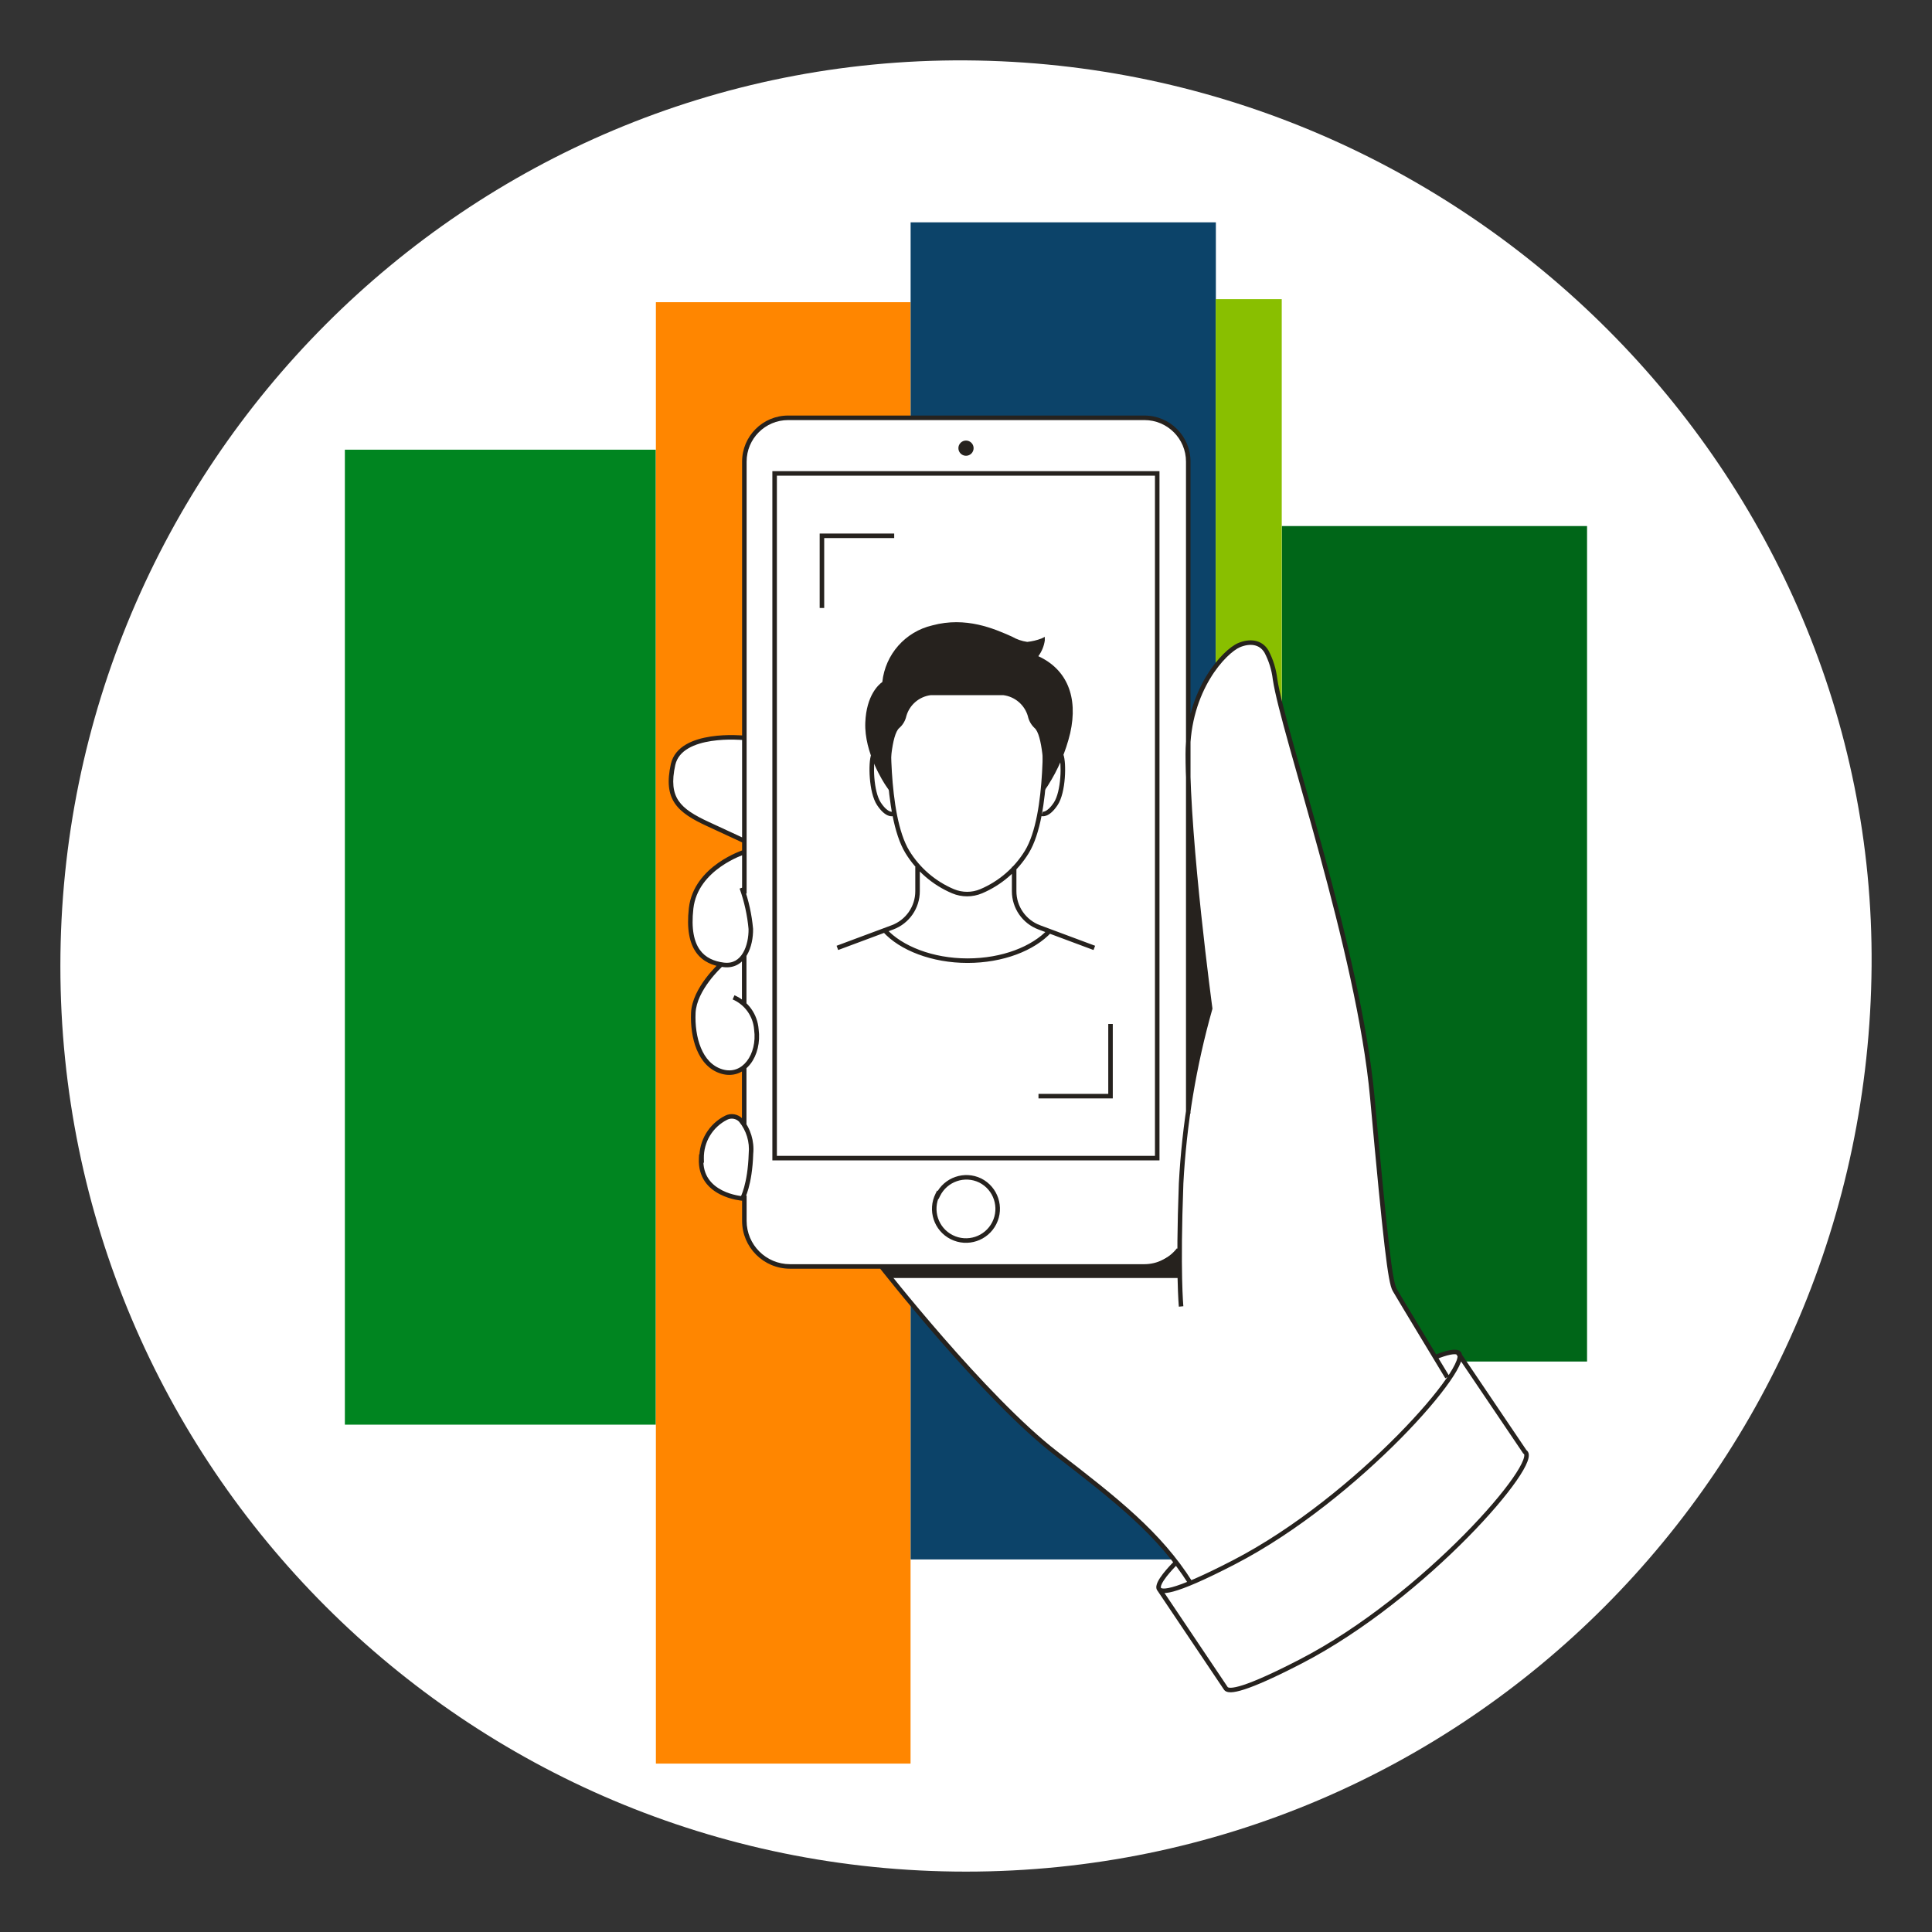
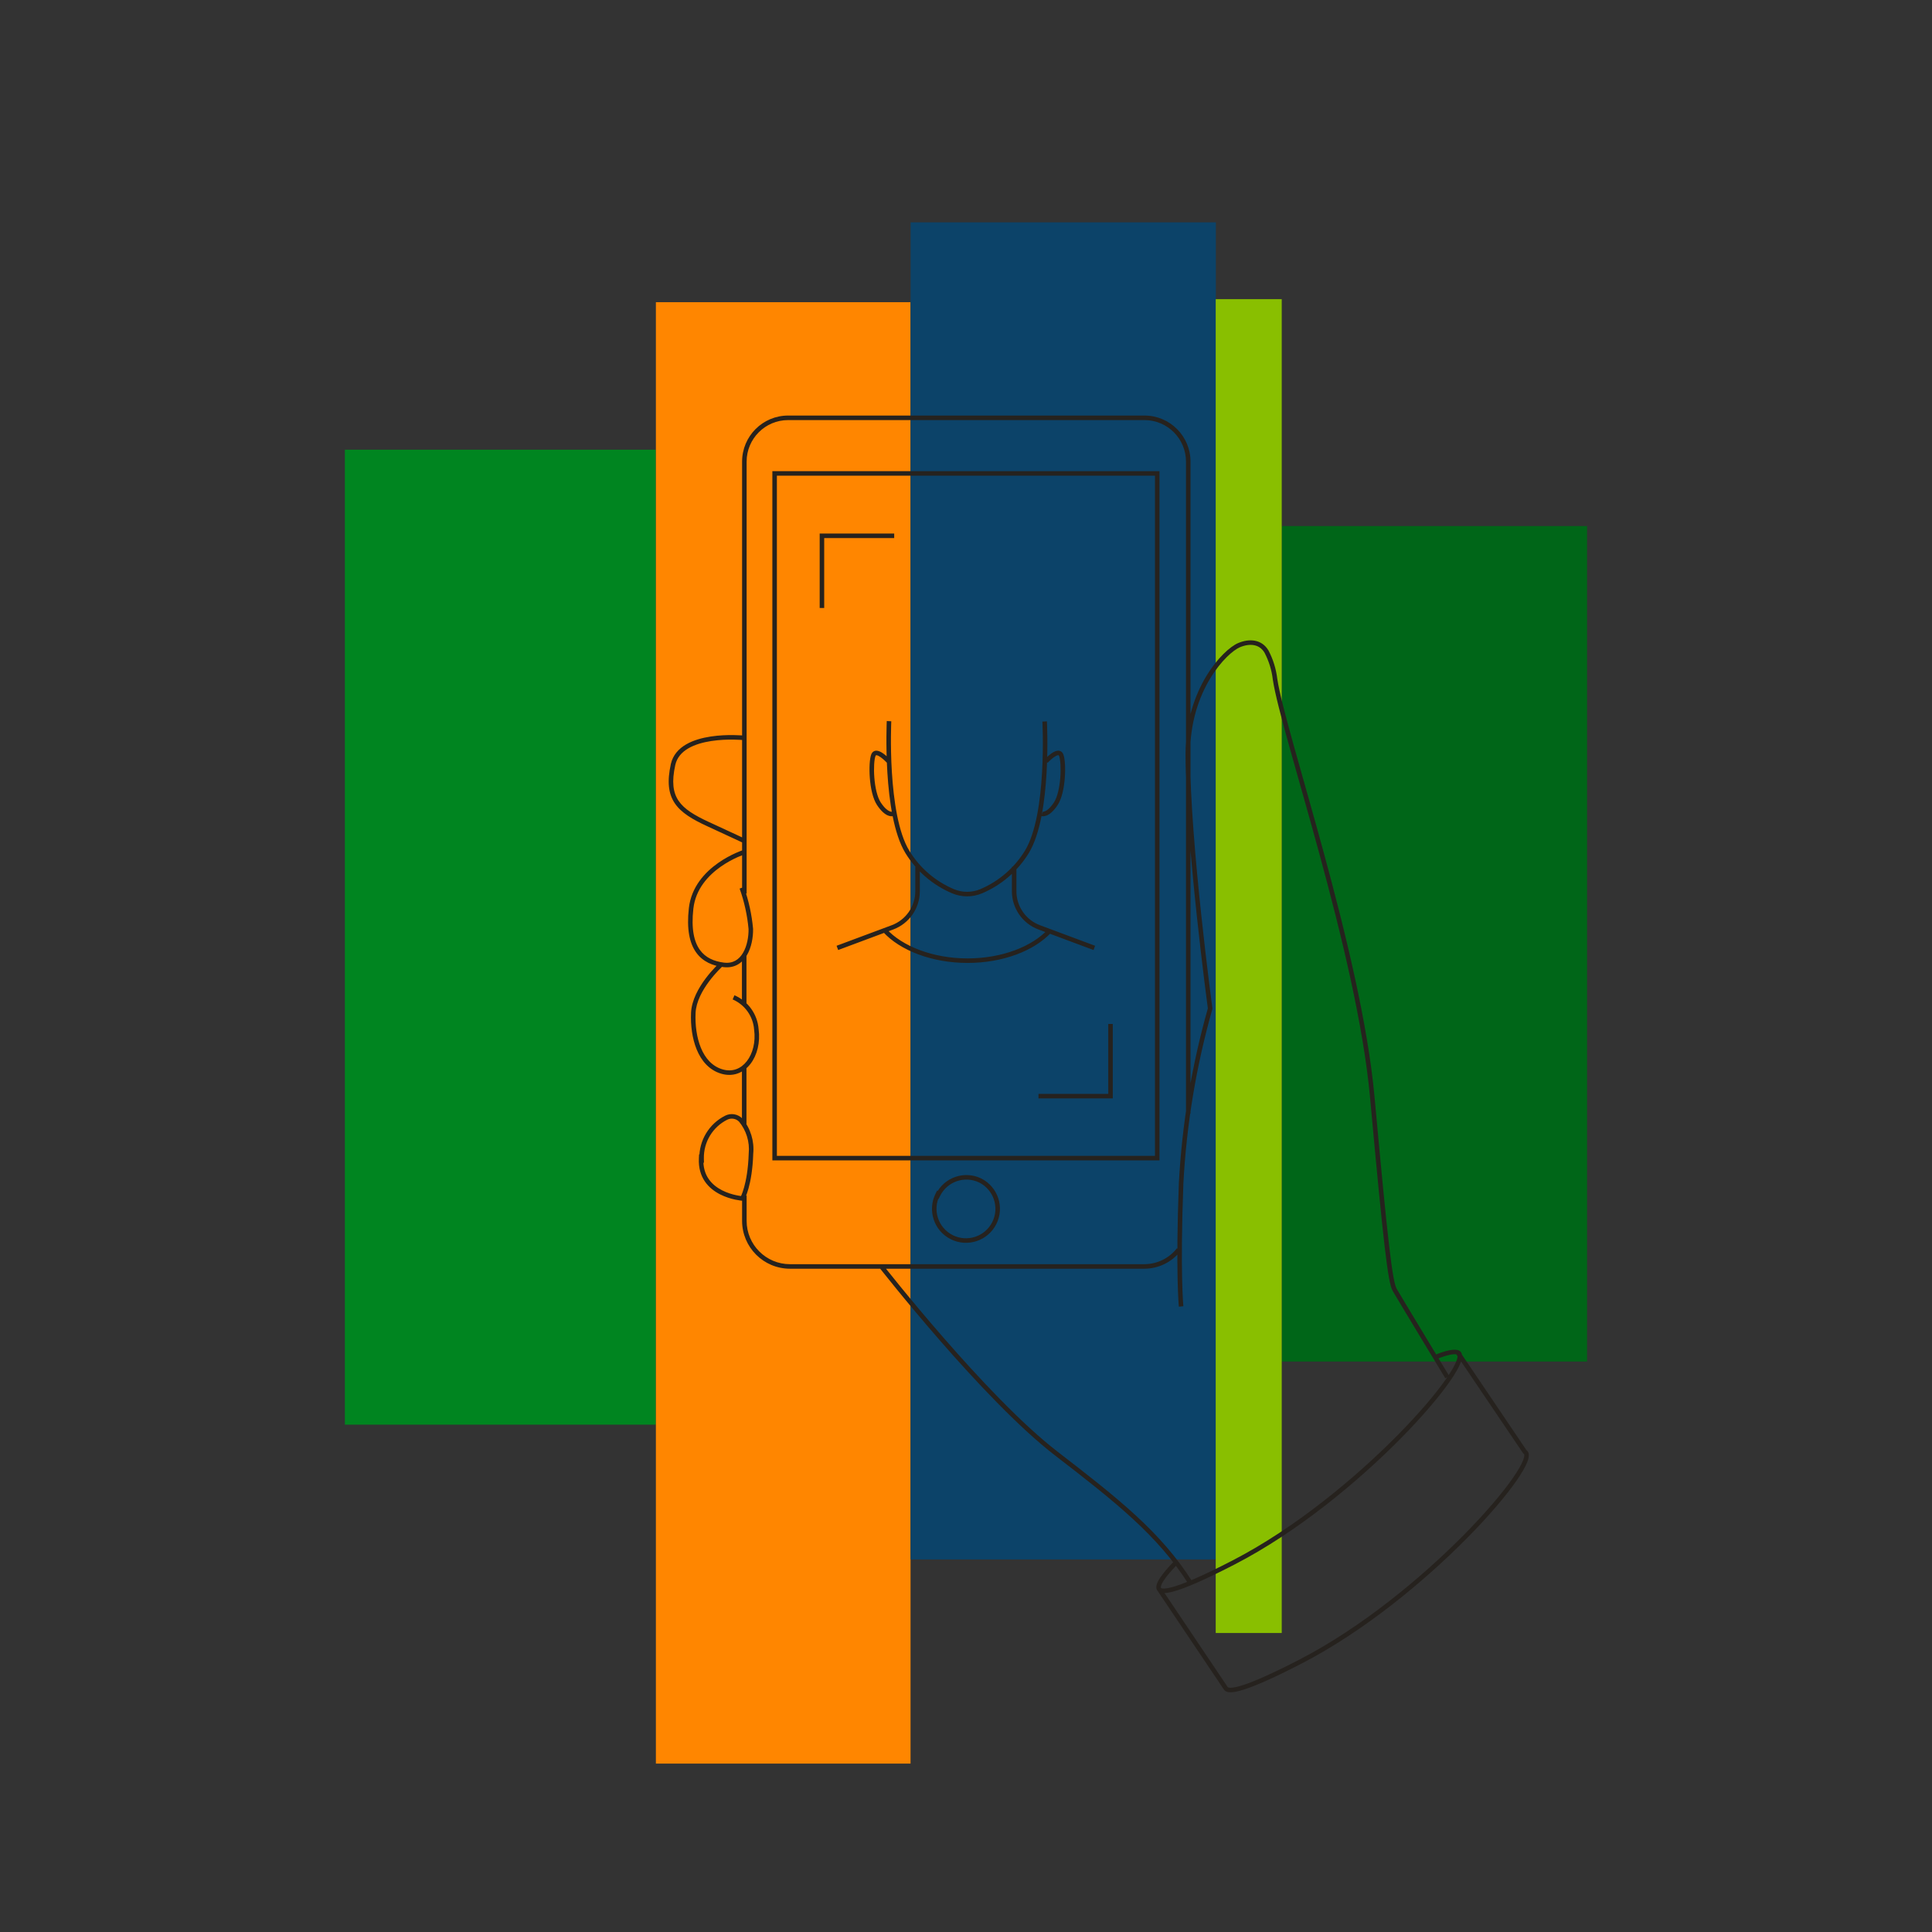
<svg xmlns="http://www.w3.org/2000/svg" width="256" height="256" viewBox="0 0 256 256" fill="none">
  <rect x="0" y="0" width="256" height="256" fill="#333333" stroke="none" />
  <g id="mobile_hand_face_sme">
-     <path id="darkmodeMask" d="M247.996 128.001C247.476 194.27 194.267 247.999 127.998 247.999C61.725 247.999 8 194.274 8 128.001C8 61.731 61.729 7.592 127.998 8.002C194.447 8.412 248.506 62.931 247.996 128.001Z" fill="white" />
    <g id="stripes">
      <rect id="Rectangle" x="86.899" y="59.586" width="129.189" height="41.202" transform="rotate(90 86.899 59.586)" fill="#008520" />
      <rect id="Rectangle_2" x="120.653" y="40.043" width="193.643" height="33.744" transform="rotate(90 120.653 40.043)" fill="#FF8600" />
      <rect id="Rectangle_3" x="161.109" y="29.46" width="177.174" height="40.446" transform="rotate(90 161.109 29.46)" fill="#0C4369" />
      <rect id="Rectangle_4" x="210.293" y="69.705" width="110.705" height="40.446" transform="rotate(90 210.293 69.705)" fill="#006618" />
      <rect id="Rectangle_5" x="169.837" y="39.64" width="176.741" height="8.748" transform="rotate(90 169.837 39.64)" fill="#89BF00" />
    </g>
-     <path id="whiteFill" d="M202.411 192.927C202.429 192.74 202.349 192.557 202.2 192.443L202.139 192.373L193.512 179.573C193.483 179.443 193.398 179.332 193.28 179.271C192.867 179.059 191.919 179.271 190.458 179.785L190.267 179.855L190.156 179.674C188.724 177.315 185.348 171.732 184.935 170.996C184.34 169.988 183.736 164.727 181.972 145.527C180.793 132.636 176.035 115.815 172.558 103.529C170.815 97.381 169.444 92.523 169.081 90.104C168.927 88.827 168.544 87.588 167.952 86.445C167.237 85.226 165.826 84.893 164.243 85.569C162.873 86.143 159.405 89.338 158.025 95.012L157.531 97.028V61.218C157.525 57.983 154.901 55.362 151.665 55.362H104.496C101.261 55.362 98.636 57.983 98.631 61.218V97.764H98.359C96.998 97.653 90.114 97.32 89.197 101.352C88.189 105.857 89.802 107.399 93.874 109.314C96.897 110.705 98.106 111.33 98.49 111.471L98.631 111.531V112.932L98.469 112.993C97.462 113.376 92.14 115.512 91.626 120.441C91.192 124.593 92.372 127.063 95.123 127.778L95.546 127.889L95.244 128.202C94.488 128.947 92.039 131.598 91.908 134.249C91.777 137.272 92.684 141.163 95.718 142.07C96.563 142.34 97.482 142.249 98.258 141.818L98.631 141.596V148.752L98.217 148.369C97.91 148.078 97.502 147.915 97.079 147.916C96.82 147.917 96.566 147.976 96.333 148.087C94.259 149.093 92.952 151.205 92.976 153.509C92.735 158.045 97.462 158.78 98.409 158.891H98.631V161.744C98.636 165.126 101.376 167.866 104.758 167.871H116.853L116.924 167.962C118.345 169.756 131.034 185.701 140.044 192.655C147.311 198.259 151.998 202.008 155.757 206.826L155.888 207.007L155.737 207.158C154.074 208.801 153.267 210.122 153.62 210.615V210.666L162.389 223.708C162.469 223.849 162.621 224 163.084 224C164.425 224 167.479 222.76 172.417 220.2C187.838 212.329 202.401 196.163 202.411 192.927Z" fill="white" />
    <path id="blackStroke" d="M104.436 55.362V55.663V55.362ZM151.625 167.811L151.625 167.511H151.625V167.811ZM102.642 153.459H102.342V153.759H102.642V153.459ZM153.338 153.459V153.759H153.638V153.459H153.338ZM153.338 62.73H153.638V62.43H153.338V62.73ZM102.642 62.73V62.43H102.342V62.73H102.642ZM124.241 158.287L124.471 158.095L124.178 157.743L123.973 158.152L124.241 158.287ZM129.885 156.422L130.02 156.154L130.016 156.152L129.885 156.422ZM124.291 158.347L124.061 158.539L124.357 158.894L124.56 158.479L124.291 158.347ZM168.95 89.993L168.652 90.028L168.653 90.037L168.95 89.993ZM167.821 86.345L168.087 86.205L168.084 86.199L168.08 86.192L167.821 86.345ZM164.173 85.488L164.056 85.211L164.055 85.212L164.173 85.488ZM160.353 133.634L160.641 133.716L160.658 133.656L160.65 133.594L160.353 133.634ZM156.503 156.815L156.203 156.799L156.203 156.804L156.503 156.815ZM89.187 101.291L88.894 101.224L88.894 101.226L89.187 101.291ZM99.487 123.092L99.787 123.088L99.787 123.076L99.786 123.065L99.487 123.092ZM100.223 136.406L99.924 136.428L99.924 136.437L99.926 136.446L100.223 136.406ZM92.906 153.479L93.072 153.229L92.633 152.937L92.606 153.464L92.906 153.479ZM98.369 158.801L98.348 159.1L98.535 159.113L98.629 158.95L98.369 158.801ZM99.507 152.864L99.209 152.835L99.208 152.845L99.208 152.855L99.507 152.864ZM98.157 148.43L98.388 148.239L98.381 148.23L98.373 148.221L98.157 148.43ZM96.232 148.097L96.098 147.828L96.097 147.829L96.232 148.097ZM92.966 153.519L92.8 153.769L93.279 154.088L93.266 153.513L92.966 153.519ZM139.953 192.595L139.77 192.832L139.77 192.832L139.953 192.595ZM193.21 179.23L193.349 178.965L193.346 178.963L193.21 179.23ZM162.409 223.688L162.67 223.539L162.664 223.529L162.658 223.52L162.409 223.688ZM172.357 220.15L172.494 220.416H172.494L172.357 220.15ZM202.049 192.373L201.8 192.541L201.842 192.604L201.909 192.639L202.049 192.373ZM108.911 70.995V70.695H108.611V70.995H108.911ZM147.15 145.245V145.545H147.45V145.245H147.15ZM137.706 122.88L137.811 122.599L137.811 122.599L137.706 122.88ZM134.38 118.083L134.68 118.083V118.083H134.38ZM121.58 118.083H121.28V118.083L121.58 118.083ZM118.254 122.88L118.149 122.599L118.149 122.599L118.254 122.88ZM136.063 112.882L136.319 113.039L136.319 113.038L136.063 112.882ZM130.016 118.093L130.132 118.369L130.133 118.369L130.016 118.093ZM126.277 118.093L126.16 118.369L126.16 118.369L126.277 118.093ZM120.229 112.882L119.973 113.038L119.973 113.038L120.229 112.882ZM157.75 147.543V61.168H157.15V147.543H157.75ZM157.75 61.168C157.75 57.796 155.017 55.062 151.645 55.062V55.663C154.685 55.663 157.15 58.127 157.15 61.168H157.75ZM151.645 55.062H104.436V55.663H151.645V55.062ZM104.436 55.062C101.064 55.062 98.331 57.796 98.331 61.168H98.931C98.931 58.127 101.395 55.663 104.436 55.663V55.062ZM98.331 61.168V118.405H98.931V61.168H98.331ZM98.331 158.418V161.764H98.931V158.418H98.331ZM98.331 161.764C98.331 165.269 101.172 168.111 104.678 168.111V167.511C101.504 167.511 98.931 164.938 98.931 161.764H98.331ZM104.678 168.111H151.625V167.511H104.678V168.111ZM151.625 168.111C153.495 168.112 155.263 167.251 156.416 165.779L155.944 165.409C154.904 166.736 153.311 167.511 151.625 167.511L151.625 168.111ZM98.311 141.405V148.934H98.91V141.405H98.311ZM98.311 126.579V133.029H98.91V126.579H98.311ZM102.642 153.759H153.338V153.159H102.642V153.759ZM153.638 153.459V62.73H153.038V153.459H153.638ZM153.338 62.43H102.642V63.03H153.338V62.43ZM102.342 62.73V153.459H102.942V62.73H102.342ZM123.973 158.152C122.855 160.373 123.749 163.08 125.97 164.198L126.24 163.662C124.315 162.693 123.54 160.347 124.509 158.421L123.973 158.152ZM125.97 164.198C128.192 165.316 130.899 164.422 132.017 162.201L131.481 161.931C130.512 163.856 128.166 164.631 126.24 163.662L125.97 164.198ZM132.017 162.201C133.135 159.979 132.241 157.272 130.02 156.154L129.75 156.69C131.675 157.659 132.45 160.006 131.481 161.931L132.017 162.201ZM130.016 156.152C127.791 155.073 125.111 155.995 124.022 158.215L124.56 158.479C125.505 156.556 127.826 155.757 129.754 156.692L130.016 156.152ZM124.522 158.155L124.471 158.095L124.01 158.479L124.061 158.539L124.522 158.155ZM191.768 182.476C192.025 182.32 192.025 182.32 192.025 182.32C192.025 182.32 192.025 182.32 192.025 182.32C192.024 182.319 192.024 182.319 192.024 182.318C192.023 182.317 192.022 182.315 192.02 182.313C192.017 182.308 192.013 182.3 192.007 182.29C191.995 182.27 191.977 182.241 191.953 182.202C191.906 182.125 191.838 182.011 191.75 181.866C191.575 181.576 191.324 181.161 191.02 180.66C190.414 179.657 189.599 178.31 188.766 176.93C187.097 174.167 185.359 171.281 185.064 170.766L184.544 171.064C184.843 171.587 186.587 174.482 188.252 177.24C189.086 178.62 189.901 179.968 190.507 180.971C190.81 181.472 191.061 181.887 191.237 182.177C191.324 182.322 191.393 182.435 191.44 182.513C191.463 182.551 191.481 182.581 191.493 182.601C191.499 182.611 191.504 182.618 191.507 182.623C191.509 182.626 191.51 182.628 191.51 182.629C191.511 182.63 191.511 182.63 191.511 182.63C191.511 182.631 191.511 182.631 191.512 182.631C191.512 182.631 191.512 182.631 191.768 182.476ZM185.064 170.766C184.945 170.557 184.802 170.099 184.635 169.175C184.469 168.265 184.285 166.942 184.062 165.037C183.618 161.229 183.026 155.12 182.139 145.399L181.542 145.453C182.429 155.174 183.021 161.29 183.466 165.107C183.689 167.015 183.875 168.353 184.044 169.282C184.211 170.197 184.366 170.754 184.544 171.064L185.064 170.766ZM182.139 145.399C181.25 135.649 178.288 123.57 175.42 113.042C173.986 107.778 172.573 102.891 171.454 98.88C170.333 94.858 169.51 91.728 169.247 89.949L168.653 90.037C168.924 91.861 169.758 95.032 170.876 99.041C171.998 103.061 173.408 107.937 174.841 113.2C177.709 123.727 180.658 135.761 181.542 145.453L182.139 145.399ZM169.248 89.958C169.093 88.647 168.7 87.375 168.087 86.205L167.555 86.484C168.134 87.588 168.506 88.79 168.652 90.028L169.248 89.958ZM168.08 86.192C167.648 85.457 167.014 85.043 166.292 84.904C165.579 84.766 164.8 84.898 164.056 85.211L164.289 85.764C164.957 85.483 165.613 85.383 166.178 85.493C166.733 85.6 167.219 85.912 167.563 86.497L168.08 86.192ZM164.055 85.212C163.535 85.434 162.844 85.93 162.106 86.663C161.364 87.401 160.56 88.394 159.817 89.632C158.331 92.109 157.09 95.568 157.09 99.921H157.69C157.69 95.686 158.897 92.332 160.332 89.941C161.049 88.745 161.823 87.79 162.529 87.088C163.24 86.382 163.868 85.944 164.291 85.764L164.055 85.212ZM157.09 99.921C157.09 105.864 157.832 114.307 158.573 121.254C158.944 124.729 159.314 127.834 159.592 130.07C159.731 131.188 159.847 132.089 159.928 132.71C159.969 133.021 160 133.262 160.022 133.425C160.033 133.507 160.041 133.569 160.047 133.611C160.05 133.632 160.052 133.648 160.053 133.658C160.054 133.664 160.055 133.668 160.055 133.67C160.055 133.672 160.055 133.673 160.055 133.673C160.055 133.674 160.055 133.674 160.055 133.674C160.056 133.674 160.056 133.674 160.353 133.634C160.65 133.594 160.65 133.594 160.65 133.593C160.65 133.593 160.65 133.593 160.65 133.593C160.65 133.592 160.65 133.591 160.65 133.59C160.649 133.587 160.649 133.583 160.648 133.578C160.647 133.568 160.644 133.552 160.642 133.531C160.636 133.489 160.628 133.427 160.617 133.346C160.595 133.183 160.563 132.943 160.523 132.633C160.442 132.012 160.326 131.113 160.188 129.996C159.91 127.763 159.54 124.661 159.17 121.19C158.429 114.244 157.69 105.829 157.69 99.921H157.09ZM160.064 133.552C157.915 141.133 156.62 148.931 156.203 156.799L156.802 156.831C157.217 149.007 158.505 141.254 160.641 133.716L160.064 133.552ZM156.203 156.804C155.981 162.735 155.981 166.816 156.037 169.415C156.064 170.715 156.106 171.644 156.141 172.25C156.158 172.553 156.174 172.775 156.185 172.922C156.191 172.995 156.196 173.05 156.199 173.086C156.201 173.104 156.202 173.118 156.203 173.127C156.203 173.132 156.204 173.136 156.204 173.138C156.204 173.139 156.204 173.14 156.204 173.141C156.204 173.141 156.204 173.142 156.204 173.142C156.204 173.142 156.204 173.142 156.204 173.142C156.204 173.142 156.204 173.142 156.503 173.112C156.801 173.083 156.801 173.083 156.801 173.083C156.801 173.083 156.801 173.083 156.801 173.083C156.801 173.083 156.801 173.082 156.801 173.082C156.801 173.082 156.801 173.081 156.801 173.08C156.801 173.078 156.801 173.075 156.8 173.071C156.799 173.063 156.798 173.05 156.797 173.033C156.794 172.999 156.789 172.946 156.784 172.875C156.773 172.732 156.757 172.515 156.74 172.216C156.705 171.618 156.664 170.695 156.636 169.402C156.581 166.816 156.581 162.748 156.803 156.826L156.203 156.804ZM98.49 97.764C98.52 97.465 98.519 97.465 98.519 97.465C98.519 97.465 98.519 97.465 98.519 97.465C98.519 97.465 98.518 97.465 98.517 97.465C98.516 97.465 98.514 97.465 98.512 97.465C98.508 97.464 98.501 97.463 98.493 97.463C98.477 97.461 98.452 97.459 98.421 97.457C98.358 97.451 98.266 97.444 98.15 97.437C97.916 97.422 97.583 97.406 97.18 97.401C96.376 97.391 95.289 97.423 94.167 97.594C93.048 97.766 91.875 98.078 90.91 98.64C89.94 99.205 89.167 100.032 88.894 101.224L89.479 101.358C89.706 100.369 90.345 99.664 91.212 99.158C92.085 98.65 93.176 98.353 94.258 98.188C95.337 98.023 96.388 97.991 97.172 98.001C97.564 98.006 97.887 98.022 98.112 98.036C98.224 98.043 98.312 98.049 98.371 98.054C98.401 98.057 98.423 98.059 98.438 98.06C98.446 98.061 98.451 98.061 98.455 98.062C98.457 98.062 98.458 98.062 98.459 98.062C98.459 98.062 98.459 98.062 98.459 98.062C98.46 98.062 98.46 98.062 98.46 98.062C98.46 98.062 98.46 98.062 98.49 97.764ZM88.894 101.226C88.381 103.539 88.553 105.163 89.417 106.443C90.267 107.703 91.752 108.574 93.707 109.476L93.959 108.931C92.003 108.029 90.662 107.216 89.914 106.108C89.18 105.019 88.985 103.589 89.48 101.356L88.894 101.226ZM93.707 109.476C95.662 110.377 96.862 110.934 97.572 111.265C97.927 111.431 98.159 111.54 98.303 111.608C98.375 111.642 98.425 111.665 98.457 111.68C98.472 111.687 98.484 111.693 98.491 111.696C98.495 111.698 98.497 111.699 98.499 111.7C98.5 111.701 98.501 111.701 98.501 111.701C98.501 111.701 98.501 111.701 98.501 111.701C98.501 111.701 98.501 111.701 98.501 111.701C98.501 111.701 98.501 111.701 98.501 111.701C98.501 111.701 98.501 111.701 98.631 111.431C98.76 111.16 98.76 111.16 98.76 111.16C98.76 111.16 98.76 111.16 98.76 111.16C98.76 111.16 98.76 111.16 98.76 111.16C98.76 111.16 98.759 111.16 98.759 111.159C98.759 111.159 98.758 111.159 98.757 111.158C98.755 111.158 98.752 111.156 98.749 111.154C98.741 111.151 98.729 111.145 98.713 111.138C98.681 111.122 98.631 111.099 98.559 111.065C98.414 110.997 98.181 110.887 97.825 110.721C97.114 110.39 95.914 109.833 93.959 108.931L93.707 109.476ZM98.631 112.902C98.541 112.616 98.541 112.616 98.541 112.616C98.541 112.616 98.54 112.616 98.54 112.616C98.54 112.616 98.54 112.616 98.539 112.616C98.538 112.617 98.537 112.617 98.535 112.618C98.531 112.619 98.526 112.621 98.519 112.623C98.506 112.627 98.486 112.634 98.462 112.642C98.412 112.659 98.34 112.684 98.248 112.718C98.066 112.786 97.806 112.888 97.492 113.028C96.866 113.308 96.024 113.739 95.161 114.346C93.439 115.556 91.598 117.49 91.277 120.337L91.874 120.404C92.167 117.798 93.854 115.998 95.506 114.837C96.33 114.258 97.136 113.845 97.737 113.576C98.037 113.442 98.285 113.344 98.457 113.281C98.543 113.249 98.61 113.225 98.655 113.21C98.677 113.202 98.694 113.197 98.705 113.193C98.711 113.191 98.715 113.19 98.717 113.189C98.719 113.189 98.719 113.189 98.72 113.188C98.72 113.188 98.72 113.188 98.72 113.188C98.72 113.188 98.72 113.188 98.72 113.188C98.72 113.188 98.72 113.188 98.631 112.902ZM91.277 120.337C90.966 123.099 91.364 124.97 92.239 126.2C93.12 127.437 94.442 127.969 95.841 128.146L95.917 127.551C94.615 127.386 93.478 126.905 92.728 125.852C91.974 124.792 91.57 123.094 91.874 120.404L91.277 120.337ZM95.841 128.146C96.575 128.239 97.205 128.112 97.732 127.82C98.256 127.529 98.661 127.086 98.966 126.572C99.571 125.551 99.803 124.216 99.787 123.088L99.187 123.096C99.202 124.154 98.981 125.37 98.449 126.266C98.186 126.711 97.851 127.068 97.441 127.295C97.034 127.521 96.534 127.629 95.917 127.551L95.841 128.146ZM99.786 123.065C99.615 121.179 99.206 119.322 98.57 117.538L98.005 117.74C98.624 119.476 99.022 121.283 99.189 123.119L99.786 123.065ZM95.486 127.869C95.284 127.647 95.284 127.647 95.284 127.647C95.284 127.647 95.284 127.647 95.284 127.647C95.284 127.647 95.284 127.647 95.283 127.648C95.283 127.648 95.282 127.649 95.281 127.65C95.279 127.652 95.276 127.654 95.273 127.658C95.266 127.664 95.255 127.674 95.242 127.686C95.215 127.711 95.177 127.748 95.127 127.795C95.029 127.89 94.89 128.029 94.723 128.205C94.389 128.557 93.942 129.06 93.49 129.665C92.593 130.864 91.643 132.51 91.568 134.195L92.168 134.222C92.234 132.722 93.093 131.198 93.97 130.024C94.405 129.442 94.836 128.958 95.158 128.618C95.319 128.449 95.453 128.316 95.545 128.226C95.592 128.181 95.628 128.147 95.652 128.124C95.664 128.113 95.673 128.104 95.679 128.099C95.682 128.096 95.685 128.094 95.686 128.093C95.687 128.092 95.687 128.092 95.687 128.091C95.688 128.091 95.688 128.091 95.688 128.091C95.688 128.091 95.688 128.091 95.688 128.091C95.688 128.091 95.688 128.091 95.486 127.869ZM91.568 134.195C91.496 135.818 91.706 137.588 92.319 139.074C92.933 140.562 93.966 141.794 95.552 142.267L95.723 141.692C94.365 141.287 93.443 140.226 92.873 138.845C92.302 137.461 92.098 135.784 92.168 134.222L91.568 134.195ZM95.552 142.267C97.158 142.745 98.541 142.136 99.441 140.971C100.333 139.817 100.756 138.121 100.52 136.366L99.926 136.446C100.144 138.067 99.746 139.596 98.966 140.604C98.197 141.6 97.06 142.09 95.723 141.692L95.552 142.267ZM100.522 136.384C100.376 134.402 99.142 132.666 97.319 131.877L97.08 132.428C98.698 133.128 99.794 134.669 99.924 136.428L100.522 136.384ZM92.606 153.464C92.54 154.758 92.866 155.773 93.406 156.559C93.942 157.342 94.677 157.882 95.406 158.255C96.135 158.628 96.868 158.838 97.417 158.956C97.692 159.014 97.922 159.05 98.085 159.072C98.166 159.082 98.231 159.089 98.275 159.094C98.298 159.096 98.315 159.097 98.327 159.098C98.334 159.099 98.338 159.099 98.342 159.099C98.344 159.1 98.345 159.1 98.346 159.1C98.346 159.1 98.347 159.1 98.347 159.1C98.347 159.1 98.348 159.1 98.348 159.1C98.348 159.1 98.348 159.1 98.369 158.801C98.389 158.501 98.389 158.501 98.389 158.501C98.389 158.501 98.389 158.501 98.389 158.501C98.389 158.501 98.389 158.501 98.389 158.501C98.389 158.501 98.388 158.501 98.387 158.501C98.385 158.501 98.382 158.501 98.377 158.5C98.368 158.5 98.353 158.498 98.334 158.496C98.295 158.493 98.237 158.486 98.162 158.477C98.013 158.457 97.799 158.424 97.542 158.369C97.027 158.259 96.347 158.063 95.679 157.721C95.011 157.379 94.365 156.897 93.901 156.22C93.439 155.547 93.146 154.664 93.206 153.494L92.606 153.464ZM98.369 158.801C98.629 158.95 98.629 158.95 98.629 158.95C98.629 158.95 98.629 158.95 98.629 158.95C98.629 158.949 98.629 158.949 98.629 158.949C98.63 158.948 98.63 158.948 98.63 158.947C98.631 158.945 98.632 158.943 98.634 158.941C98.636 158.936 98.64 158.93 98.644 158.921C98.653 158.905 98.666 158.881 98.681 158.85C98.712 158.789 98.754 158.698 98.805 158.577C98.906 158.336 99.04 157.974 99.178 157.482C99.453 156.496 99.741 154.988 99.807 152.874L99.208 152.855C99.143 154.923 98.862 156.383 98.6 157.32C98.469 157.789 98.343 158.127 98.251 158.345C98.206 158.454 98.168 158.533 98.143 158.584C98.131 158.609 98.121 158.627 98.115 158.638C98.112 158.644 98.11 158.648 98.109 158.65C98.109 158.651 98.108 158.652 98.108 158.652C98.108 158.652 98.108 158.652 98.108 158.652C98.108 158.652 98.108 158.652 98.108 158.652C98.108 158.652 98.108 158.651 98.108 158.651C98.108 158.651 98.109 158.651 98.369 158.801ZM99.806 152.894C99.971 151.215 99.461 149.541 98.388 148.239L97.925 148.62C98.896 149.799 99.358 151.315 99.209 152.835L99.806 152.894ZM98.373 148.221C97.781 147.608 96.861 147.449 96.098 147.828L96.365 148.366C96.894 148.103 97.531 148.213 97.941 148.638L98.373 148.221ZM96.097 147.829C93.949 148.905 92.613 151.123 92.666 153.526L93.266 153.513C93.218 151.342 94.425 149.338 96.366 148.365L96.097 147.829ZM93.133 153.27L93.072 153.229L92.74 153.729L92.8 153.769L93.133 153.27ZM116.772 167.801C116.536 167.986 116.536 167.986 116.536 167.986C116.536 167.986 116.536 167.986 116.537 167.987C116.537 167.987 116.538 167.988 116.539 167.989C116.54 167.991 116.543 167.994 116.546 167.999C116.553 168.007 116.563 168.02 116.576 168.036C116.602 168.07 116.641 168.119 116.692 168.184C116.795 168.314 116.946 168.505 117.142 168.751C117.534 169.243 118.104 169.953 118.818 170.829C120.247 172.579 122.251 174.99 124.554 177.632C129.155 182.91 134.967 189.129 139.77 192.832L140.137 192.357C135.385 188.693 129.606 182.515 125.006 177.238C122.708 174.602 120.708 172.196 119.283 170.449C118.571 169.576 118.002 168.867 117.611 168.377C117.416 168.132 117.265 167.942 117.163 167.813C117.112 167.748 117.074 167.699 117.048 167.666C117.035 167.649 117.025 167.637 117.018 167.629C117.015 167.624 117.013 167.621 117.011 167.619C117.01 167.618 117.01 167.617 117.009 167.617C117.009 167.617 117.009 167.616 117.009 167.616C117.009 167.616 117.009 167.616 116.772 167.801ZM139.77 192.832C147.84 199.046 153.42 203.47 157.479 209.889L157.986 209.568C153.861 203.045 148.193 198.56 140.136 192.357L139.77 192.832ZM155.888 206.997C155.68 206.781 155.68 206.781 155.679 206.781C155.679 206.782 155.679 206.782 155.679 206.782C155.679 206.782 155.678 206.783 155.678 206.783C155.676 206.784 155.675 206.786 155.673 206.788C155.668 206.792 155.662 206.799 155.653 206.807C155.636 206.823 155.612 206.847 155.581 206.878C155.519 206.94 155.431 207.029 155.324 207.139C155.112 207.358 154.826 207.663 154.535 208.002C154.245 208.341 153.945 208.719 153.706 209.084C153.474 209.44 153.275 209.82 153.227 210.156C153.203 210.33 153.214 210.521 153.313 210.692C153.414 210.868 153.582 210.979 153.781 211.037C154.153 211.145 154.706 211.09 155.456 210.888C156.979 210.479 159.542 209.398 163.666 207.264L163.39 206.731C159.269 208.864 156.755 209.918 155.3 210.309C154.56 210.508 154.149 210.519 153.948 210.461C153.86 210.435 153.839 210.404 153.833 210.393C153.823 210.376 153.808 210.334 153.822 210.24C153.849 210.043 153.984 209.757 154.209 209.412C154.427 209.077 154.709 208.721 154.991 208.393C155.272 208.065 155.548 207.77 155.755 207.556C155.859 207.449 155.945 207.363 156.004 207.304C156.034 207.274 156.057 207.251 156.073 207.236C156.081 207.228 156.087 207.222 156.091 207.219C156.093 207.217 156.094 207.215 156.095 207.214C156.095 207.214 156.096 207.213 156.096 207.213C156.096 207.213 156.096 207.213 156.096 207.213C156.096 207.213 156.096 207.213 155.888 206.997ZM163.666 207.264C171.947 202.976 179.969 196.314 185.631 190.577C188.462 187.708 190.711 185.062 192.11 183.05C192.808 182.047 193.306 181.186 193.554 180.526C193.677 180.199 193.749 179.894 193.737 179.634C193.725 179.361 193.614 179.104 193.349 178.965L193.07 179.496C193.093 179.508 193.132 179.533 193.138 179.661C193.144 179.802 193.104 180.017 192.992 180.315C192.77 180.905 192.307 181.717 191.618 182.707C190.245 184.681 188.021 187.301 185.204 190.155C179.57 195.865 171.597 202.481 163.39 206.731L163.666 207.264ZM193.346 178.963C193.175 178.876 192.969 178.844 192.755 178.842C192.538 178.84 192.29 178.87 192.02 178.925C191.479 179.035 190.817 179.251 190.072 179.557L190.3 180.112C191.026 179.814 191.649 179.612 192.139 179.513C192.384 179.463 192.588 179.441 192.75 179.442C192.916 179.443 193.018 179.469 193.073 179.497L193.346 178.963ZM153.291 210.652L162.16 223.855L162.658 223.52L153.789 210.317L153.291 210.652ZM162.148 223.836C162.327 224.151 162.698 224.246 163.113 224.236C163.543 224.225 164.131 224.101 164.909 223.848C166.471 223.34 168.883 222.283 172.494 220.416L172.219 219.883C168.614 221.746 166.238 222.785 164.724 223.278C163.964 223.525 163.441 223.627 163.098 223.636C162.74 223.645 162.677 223.552 162.67 223.539L162.148 223.836ZM172.494 220.416C180.781 216.134 188.806 209.47 194.469 203.728C197.3 200.857 199.55 198.209 200.949 196.195C201.647 195.192 202.145 194.33 202.393 193.67C202.516 193.342 202.588 193.037 202.576 192.777C202.564 192.504 202.454 192.246 202.188 192.107L201.909 192.639C201.932 192.651 201.971 192.676 201.977 192.804C201.984 192.945 201.943 193.16 201.831 193.458C201.609 194.049 201.146 194.862 200.457 195.853C199.083 197.829 196.859 200.45 194.042 203.307C188.406 209.02 180.431 215.639 172.219 219.883L172.494 220.416ZM202.297 192.205L193.448 179.103L192.951 179.438L201.8 192.541L202.297 192.205ZM118.486 70.695H108.911V71.295H118.486V70.695ZM108.611 70.995V80.559H109.211V70.995H108.611ZM137.605 145.545H147.15V144.945H137.605V145.545ZM147.45 145.245V135.68H146.85V145.245H147.45ZM145.108 125.32L137.811 122.599L137.601 123.161L144.898 125.882L145.108 125.32ZM137.811 122.599C135.925 121.896 134.676 120.095 134.68 118.083L134.08 118.082C134.076 120.345 135.481 122.371 137.601 123.161L137.811 122.599ZM134.68 118.083V114.857H134.08V118.083H134.68ZM121.28 114.857V118.083H121.88V114.857H121.28ZM121.28 118.083C121.283 120.095 120.035 121.896 118.149 122.599L118.359 123.161C120.479 122.371 121.884 120.345 121.88 118.082L121.28 118.083ZM118.149 122.599L110.852 125.32L111.062 125.882L118.359 123.161L118.149 122.599ZM138.421 95.597C138.122 95.613 138.122 95.613 138.122 95.613C138.122 95.613 138.122 95.613 138.122 95.613C138.122 95.614 138.122 95.614 138.122 95.615C138.122 95.616 138.122 95.618 138.122 95.621C138.123 95.627 138.123 95.636 138.124 95.647C138.125 95.67 138.126 95.705 138.129 95.75C138.133 95.841 138.138 95.975 138.144 96.147C138.157 96.492 138.171 96.991 138.178 97.605C138.193 98.834 138.182 100.524 138.077 102.367C137.971 104.21 137.772 106.201 137.413 108.036C137.052 109.875 136.536 111.533 135.807 112.725L136.319 113.038C137.102 111.756 137.636 110.017 138.002 108.151C138.368 106.281 138.569 104.26 138.676 102.401C138.782 100.541 138.793 98.837 138.778 97.598C138.771 96.978 138.756 96.475 138.744 96.126C138.738 95.951 138.732 95.816 138.728 95.723C138.726 95.677 138.724 95.641 138.723 95.618C138.722 95.606 138.722 95.596 138.722 95.59C138.721 95.587 138.721 95.585 138.721 95.583C138.721 95.582 138.721 95.582 138.721 95.581C138.721 95.581 138.721 95.581 138.721 95.581C138.721 95.581 138.721 95.581 138.421 95.597ZM135.807 112.725C134.415 114.995 132.35 116.775 129.899 117.816L130.133 118.369C132.699 117.279 134.861 115.416 136.319 113.039L135.807 112.725ZM129.899 117.816C128.778 118.288 127.514 118.288 126.393 117.816L126.16 118.369C127.43 118.904 128.862 118.904 130.132 118.369L129.899 117.816ZM126.393 117.816C123.94 116.779 121.874 114.999 120.485 112.726L119.973 113.038C121.427 115.419 123.591 117.283 126.16 118.369L126.393 117.816ZM120.486 112.726C119.757 111.528 119.235 109.864 118.868 108.02C118.503 106.181 118.295 104.185 118.18 102.337C118.066 100.491 118.046 98.798 118.055 97.567C118.059 96.951 118.07 96.452 118.081 96.106C118.086 95.933 118.091 95.799 118.094 95.708C118.096 95.663 118.097 95.628 118.098 95.605C118.099 95.594 118.099 95.585 118.1 95.579C118.1 95.576 118.1 95.574 118.1 95.573C118.1 95.572 118.1 95.572 118.1 95.571C118.1 95.571 118.1 95.571 118.1 95.571C118.1 95.571 118.1 95.571 117.8 95.556C117.501 95.542 117.501 95.542 117.501 95.542C117.501 95.542 117.501 95.543 117.501 95.543C117.501 95.543 117.501 95.544 117.501 95.545C117.501 95.546 117.5 95.549 117.5 95.552C117.5 95.558 117.5 95.567 117.499 95.579C117.498 95.603 117.496 95.638 117.495 95.685C117.491 95.777 117.486 95.913 117.481 96.088C117.47 96.438 117.459 96.942 117.455 97.563C117.446 98.804 117.466 100.511 117.582 102.374C117.697 104.237 117.907 106.262 118.28 108.137C118.652 110.007 119.19 111.751 119.973 113.038L120.486 112.726ZM117.74 100.868C117.962 100.666 117.962 100.666 117.962 100.666C117.962 100.666 117.962 100.666 117.962 100.666C117.961 100.666 117.961 100.666 117.961 100.665C117.961 100.665 117.96 100.665 117.96 100.664C117.959 100.663 117.958 100.662 117.956 100.66C117.952 100.656 117.947 100.65 117.941 100.643C117.928 100.629 117.909 100.609 117.885 100.585C117.837 100.535 117.769 100.466 117.686 100.387C117.522 100.229 117.294 100.025 117.049 99.851C116.814 99.684 116.524 99.516 116.241 99.478C116.092 99.458 115.926 99.471 115.772 99.559C115.617 99.648 115.51 99.791 115.444 99.964L116.004 100.179C116.034 100.103 116.062 100.084 116.07 100.08C116.078 100.075 116.103 100.065 116.161 100.073C116.291 100.09 116.481 100.184 116.702 100.34C116.913 100.49 117.117 100.672 117.271 100.82C117.347 100.893 117.41 100.956 117.453 101.001C117.475 101.023 117.491 101.041 117.502 101.053C117.508 101.059 117.512 101.063 117.515 101.066C117.516 101.068 117.517 101.069 117.517 101.069C117.518 101.07 117.518 101.07 117.518 101.07C117.518 101.07 117.518 101.07 117.518 101.07C117.518 101.07 117.518 101.07 117.518 101.07C117.518 101.07 117.518 101.07 117.74 100.868ZM115.444 99.964C115.331 100.259 115.262 100.728 115.231 101.261C115.199 101.803 115.206 102.444 115.258 103.101C115.36 104.399 115.646 105.829 116.221 106.689L116.719 106.355C116.236 105.633 115.957 104.337 115.856 103.054C115.806 102.422 115.8 101.809 115.83 101.296C115.86 100.773 115.926 100.383 116.004 100.179L115.444 99.964ZM116.221 106.689C116.77 107.511 117.26 107.89 117.648 108.053C117.843 108.134 118.007 108.159 118.132 108.159C118.194 108.159 118.245 108.153 118.285 108.146C118.304 108.142 118.321 108.138 118.334 108.135C118.341 108.133 118.347 108.131 118.352 108.129C118.354 108.129 118.357 108.128 118.359 108.127C118.36 108.127 118.361 108.126 118.362 108.126C118.362 108.126 118.363 108.126 118.363 108.126C118.364 108.126 118.364 108.125 118.364 108.125C118.364 108.125 118.365 108.125 118.264 107.843C118.163 107.56 118.164 107.56 118.164 107.56C118.164 107.56 118.164 107.56 118.165 107.559C118.165 107.559 118.165 107.559 118.166 107.559C118.167 107.559 118.167 107.559 118.168 107.558C118.17 107.558 118.171 107.557 118.172 107.557C118.174 107.556 118.176 107.556 118.177 107.556C118.179 107.555 118.179 107.555 118.176 107.556C118.171 107.557 118.156 107.559 118.133 107.559C118.087 107.559 118.001 107.55 117.88 107.499C117.635 107.397 117.228 107.116 116.719 106.355L116.221 106.689ZM138.603 100.868C138.825 101.07 138.825 101.07 138.825 101.07C138.825 101.07 138.825 101.07 138.825 101.07C138.825 101.07 138.825 101.07 138.825 101.07C138.825 101.07 138.825 101.07 138.825 101.069C138.826 101.069 138.827 101.068 138.828 101.066C138.831 101.063 138.835 101.059 138.841 101.053C138.852 101.041 138.868 101.023 138.89 101.001C138.933 100.956 138.995 100.893 139.072 100.82C139.225 100.672 139.43 100.49 139.641 100.34C139.862 100.184 140.051 100.09 140.182 100.073C140.24 100.065 140.264 100.075 140.273 100.08C140.281 100.084 140.309 100.103 140.339 100.179L140.899 99.964C140.832 99.791 140.726 99.648 140.571 99.559C140.417 99.471 140.251 99.458 140.102 99.478C139.819 99.516 139.529 99.684 139.293 99.851C139.049 100.025 138.821 100.229 138.656 100.387C138.573 100.466 138.505 100.535 138.458 100.585C138.434 100.609 138.415 100.629 138.402 100.643C138.396 100.65 138.391 100.656 138.387 100.66C138.385 100.662 138.384 100.663 138.383 100.664C138.382 100.665 138.382 100.665 138.382 100.665C138.381 100.666 138.381 100.666 138.381 100.666C138.381 100.666 138.381 100.666 138.381 100.666C138.381 100.666 138.381 100.666 138.603 100.868ZM140.339 100.179C140.417 100.383 140.483 100.774 140.515 101.296C140.545 101.809 140.541 102.422 140.492 103.055C140.393 104.337 140.117 105.633 139.634 106.355L140.132 106.689C140.707 105.829 140.99 104.398 141.09 103.101C141.141 102.443 141.146 101.803 141.114 101.26C141.082 100.727 141.012 100.259 140.899 99.964L140.339 100.179ZM139.634 106.355C139.125 107.115 138.716 107.396 138.469 107.499C138.346 107.55 138.259 107.559 138.211 107.559C138.187 107.559 138.172 107.557 138.166 107.556C138.164 107.555 138.163 107.555 138.165 107.555C138.166 107.556 138.168 107.556 138.17 107.557C138.171 107.557 138.172 107.557 138.174 107.558C138.174 107.558 138.175 107.558 138.176 107.559C138.176 107.559 138.177 107.559 138.177 107.559C138.177 107.559 138.178 107.559 138.178 107.559C138.178 107.559 138.178 107.559 138.079 107.843C137.979 108.126 137.98 108.126 137.98 108.126C137.98 108.126 137.98 108.126 137.981 108.126C137.981 108.126 137.982 108.126 137.982 108.127C137.983 108.127 137.984 108.127 137.985 108.128C137.987 108.128 137.99 108.129 137.992 108.13C137.997 108.131 138.003 108.133 138.01 108.135C138.023 108.138 138.04 108.142 138.059 108.146C138.099 108.153 138.15 108.159 138.212 108.159C138.338 108.159 138.503 108.134 138.699 108.053C139.09 107.891 139.582 107.511 140.132 106.689L139.634 106.355ZM138.867 123.14C136.752 125.42 132.781 126.994 128.202 126.994V127.594C132.895 127.594 137.047 125.984 139.307 123.548L138.867 123.14ZM128.202 126.994C123.622 126.994 119.532 125.379 117.438 123.062L116.993 123.464C119.234 125.944 123.509 127.594 128.202 127.594V126.994Z" fill="#26221E" />
-     <path id="blackFill" fill-rule="evenodd" clip-rule="evenodd" d="M129.008 59.384C129.008 58.827 128.557 58.376 128 58.376C127.443 58.376 126.992 58.827 126.992 59.384C126.992 59.941 127.443 60.392 128 60.392C128.557 60.392 129.008 59.941 129.008 59.384ZM152.108 167.841C153.564 167.273 154.945 166.528 156.22 165.624L156.432 169.343H117.841L116.833 167.841C116.833 167.841 150.848 168.093 152.108 167.841ZM157.47 104.91V105.057C157.457 104.955 157.45 104.91 157.45 104.91H157.47ZM157.47 105.057C157.556 105.712 157.915 108.697 158.508 116.903C159.194 126.387 160.443 133.705 160.443 133.705C160.443 133.705 160.131 134.833 159.486 137.303C158.841 139.772 157.47 145.95 157.47 145.95V105.057ZM138.442 84.863C138.333 85.619 138.039 86.336 137.585 86.949C141.374 88.693 142.886 92.352 141.808 97.139C141.218 99.602 140.22 101.95 138.855 104.083L138.361 104.819V103.952C138.361 102.158 138.129 97.31 137.071 96.454C136.626 96.031 136.32 95.482 136.194 94.881C135.755 93.389 134.472 92.3 132.928 92.11H123.333C121.801 92.302 120.529 93.387 120.098 94.871C119.966 95.484 119.641 96.039 119.171 96.454C118.113 97.31 117.871 102.158 117.871 103.952V104.819L117.377 104.103C117.374 104.099 117.369 104.091 117.362 104.08C117.115 103.707 114.499 99.747 114.656 95.748C114.797 92.12 116.44 90.699 116.913 90.366C117.298 86.711 119.956 83.701 123.535 82.867C128.002 81.661 131.739 83.315 134.024 84.326L134.098 84.359C134.719 84.718 135.403 84.954 136.113 85.055C136.762 84.987 137.399 84.835 138.008 84.601L138.442 84.389V84.863Z" fill="#26221E" />
  </g>
</svg>